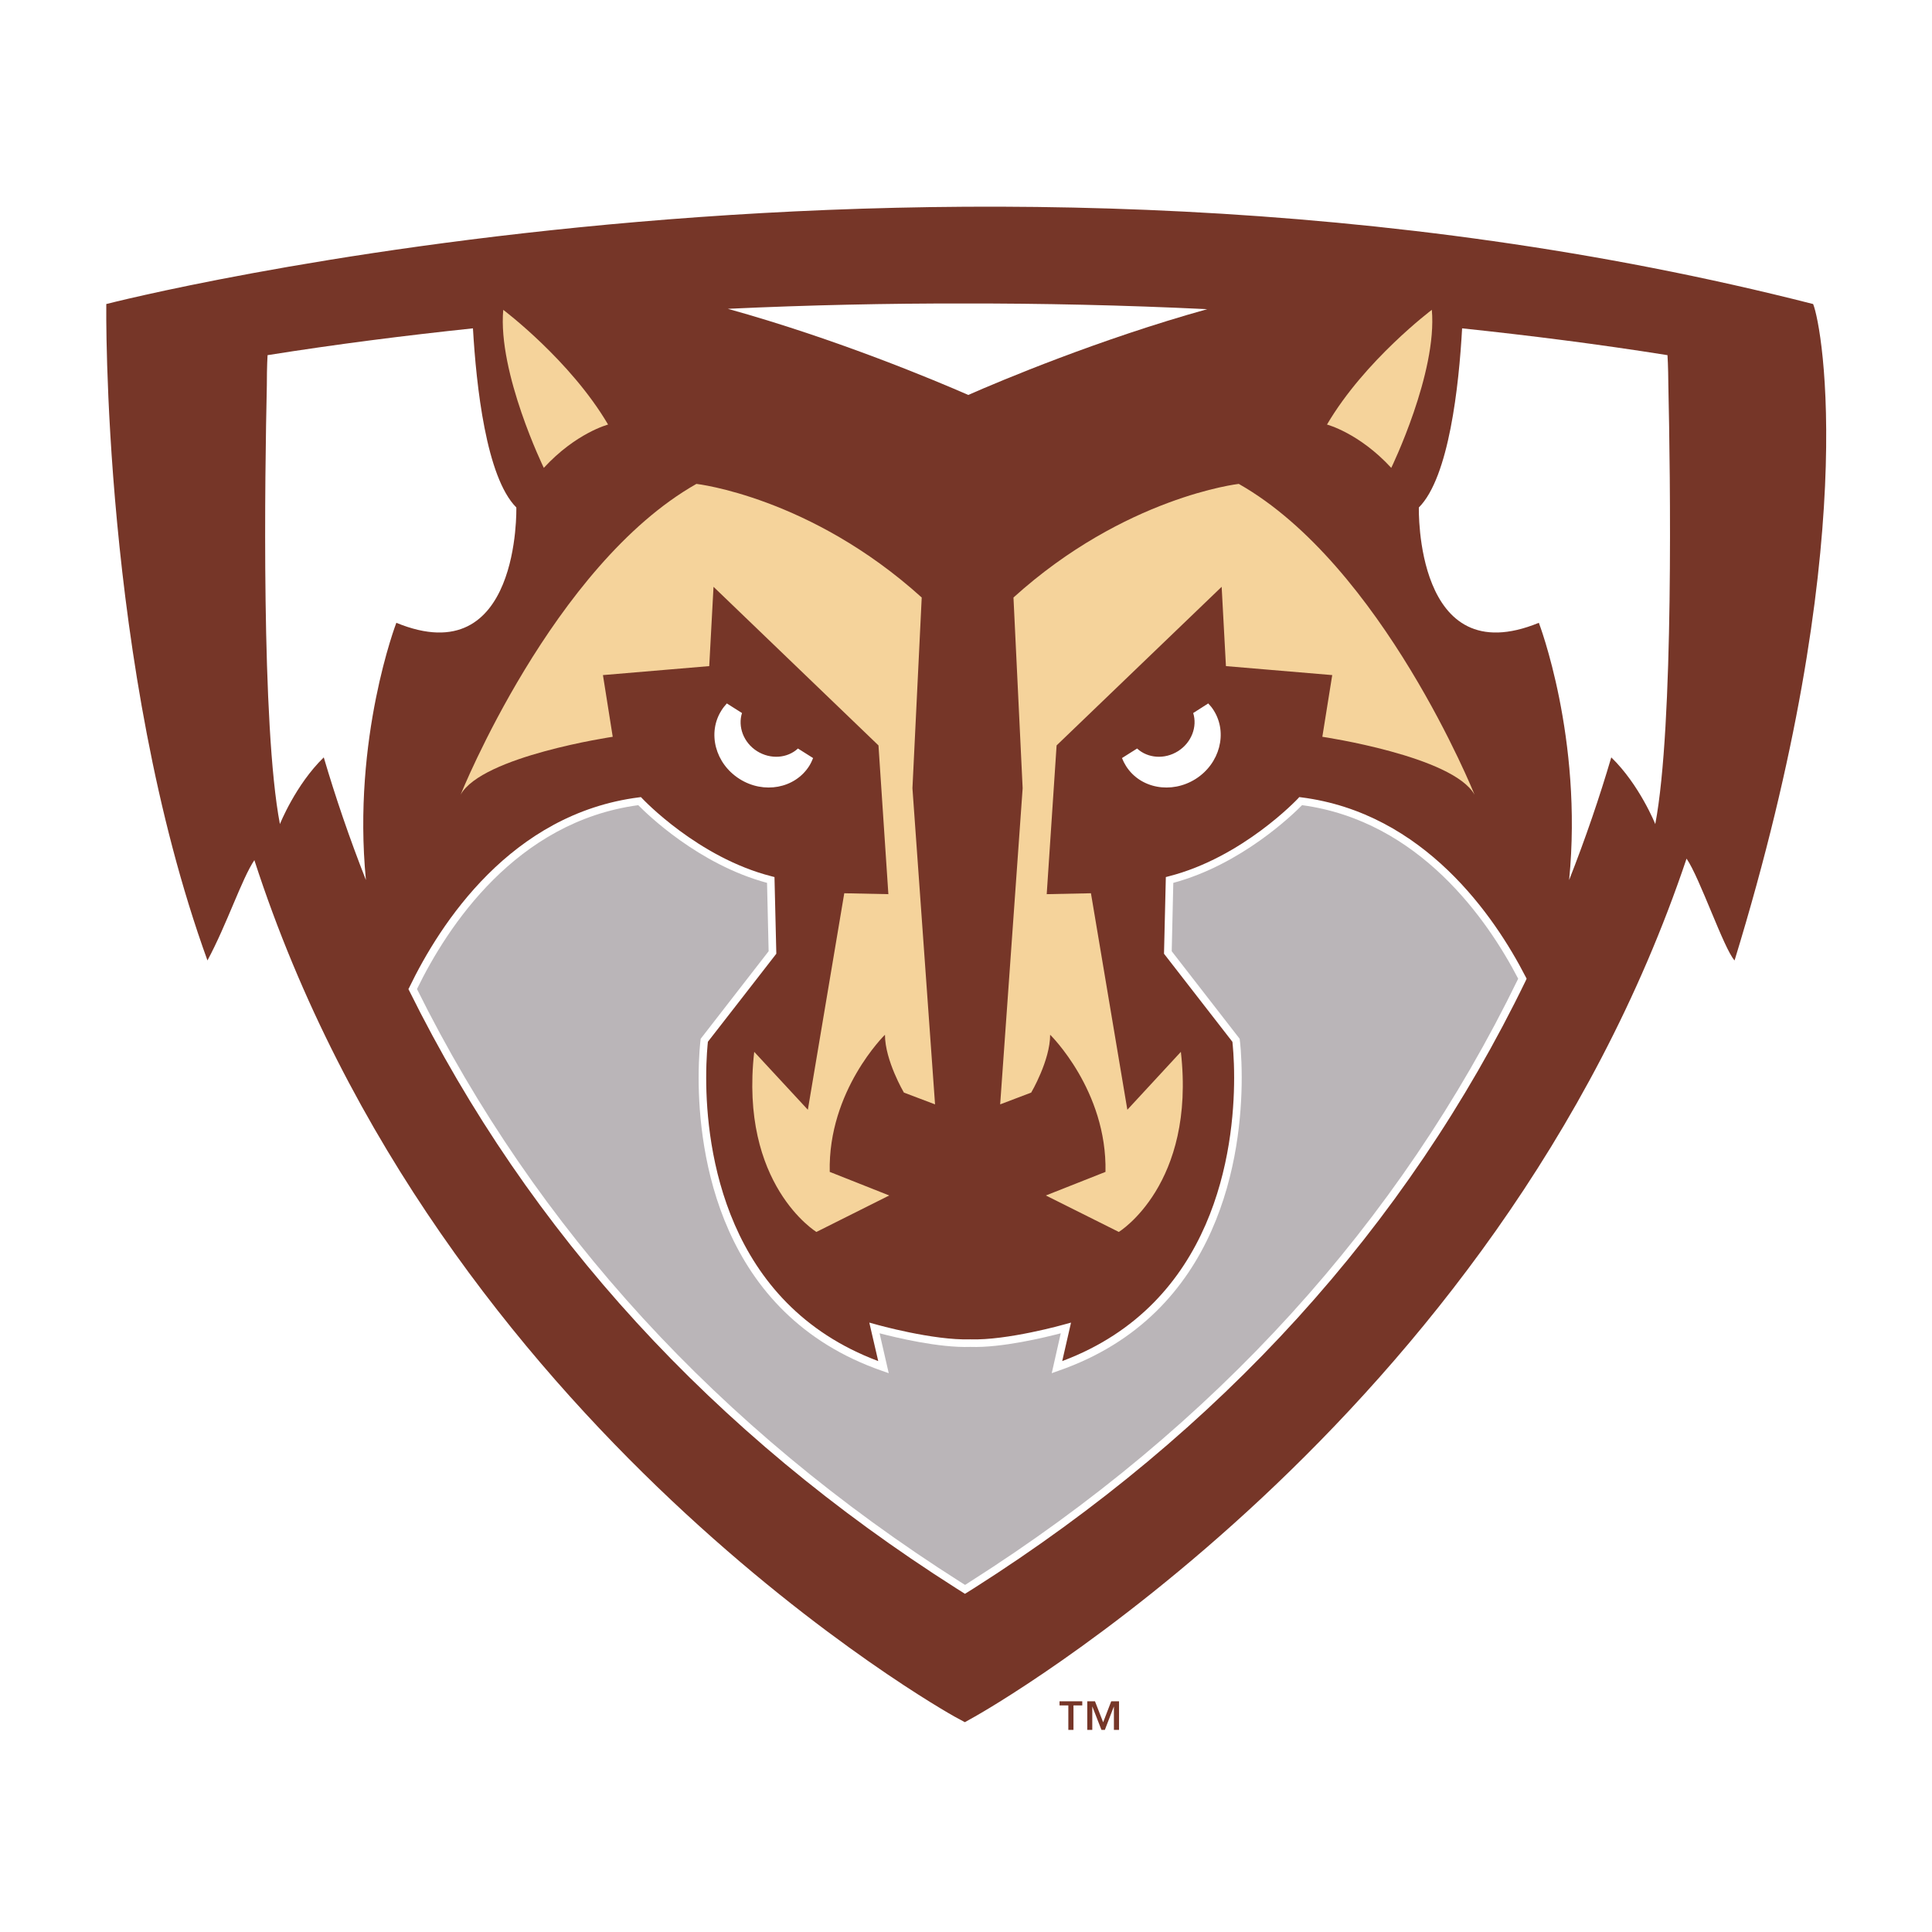
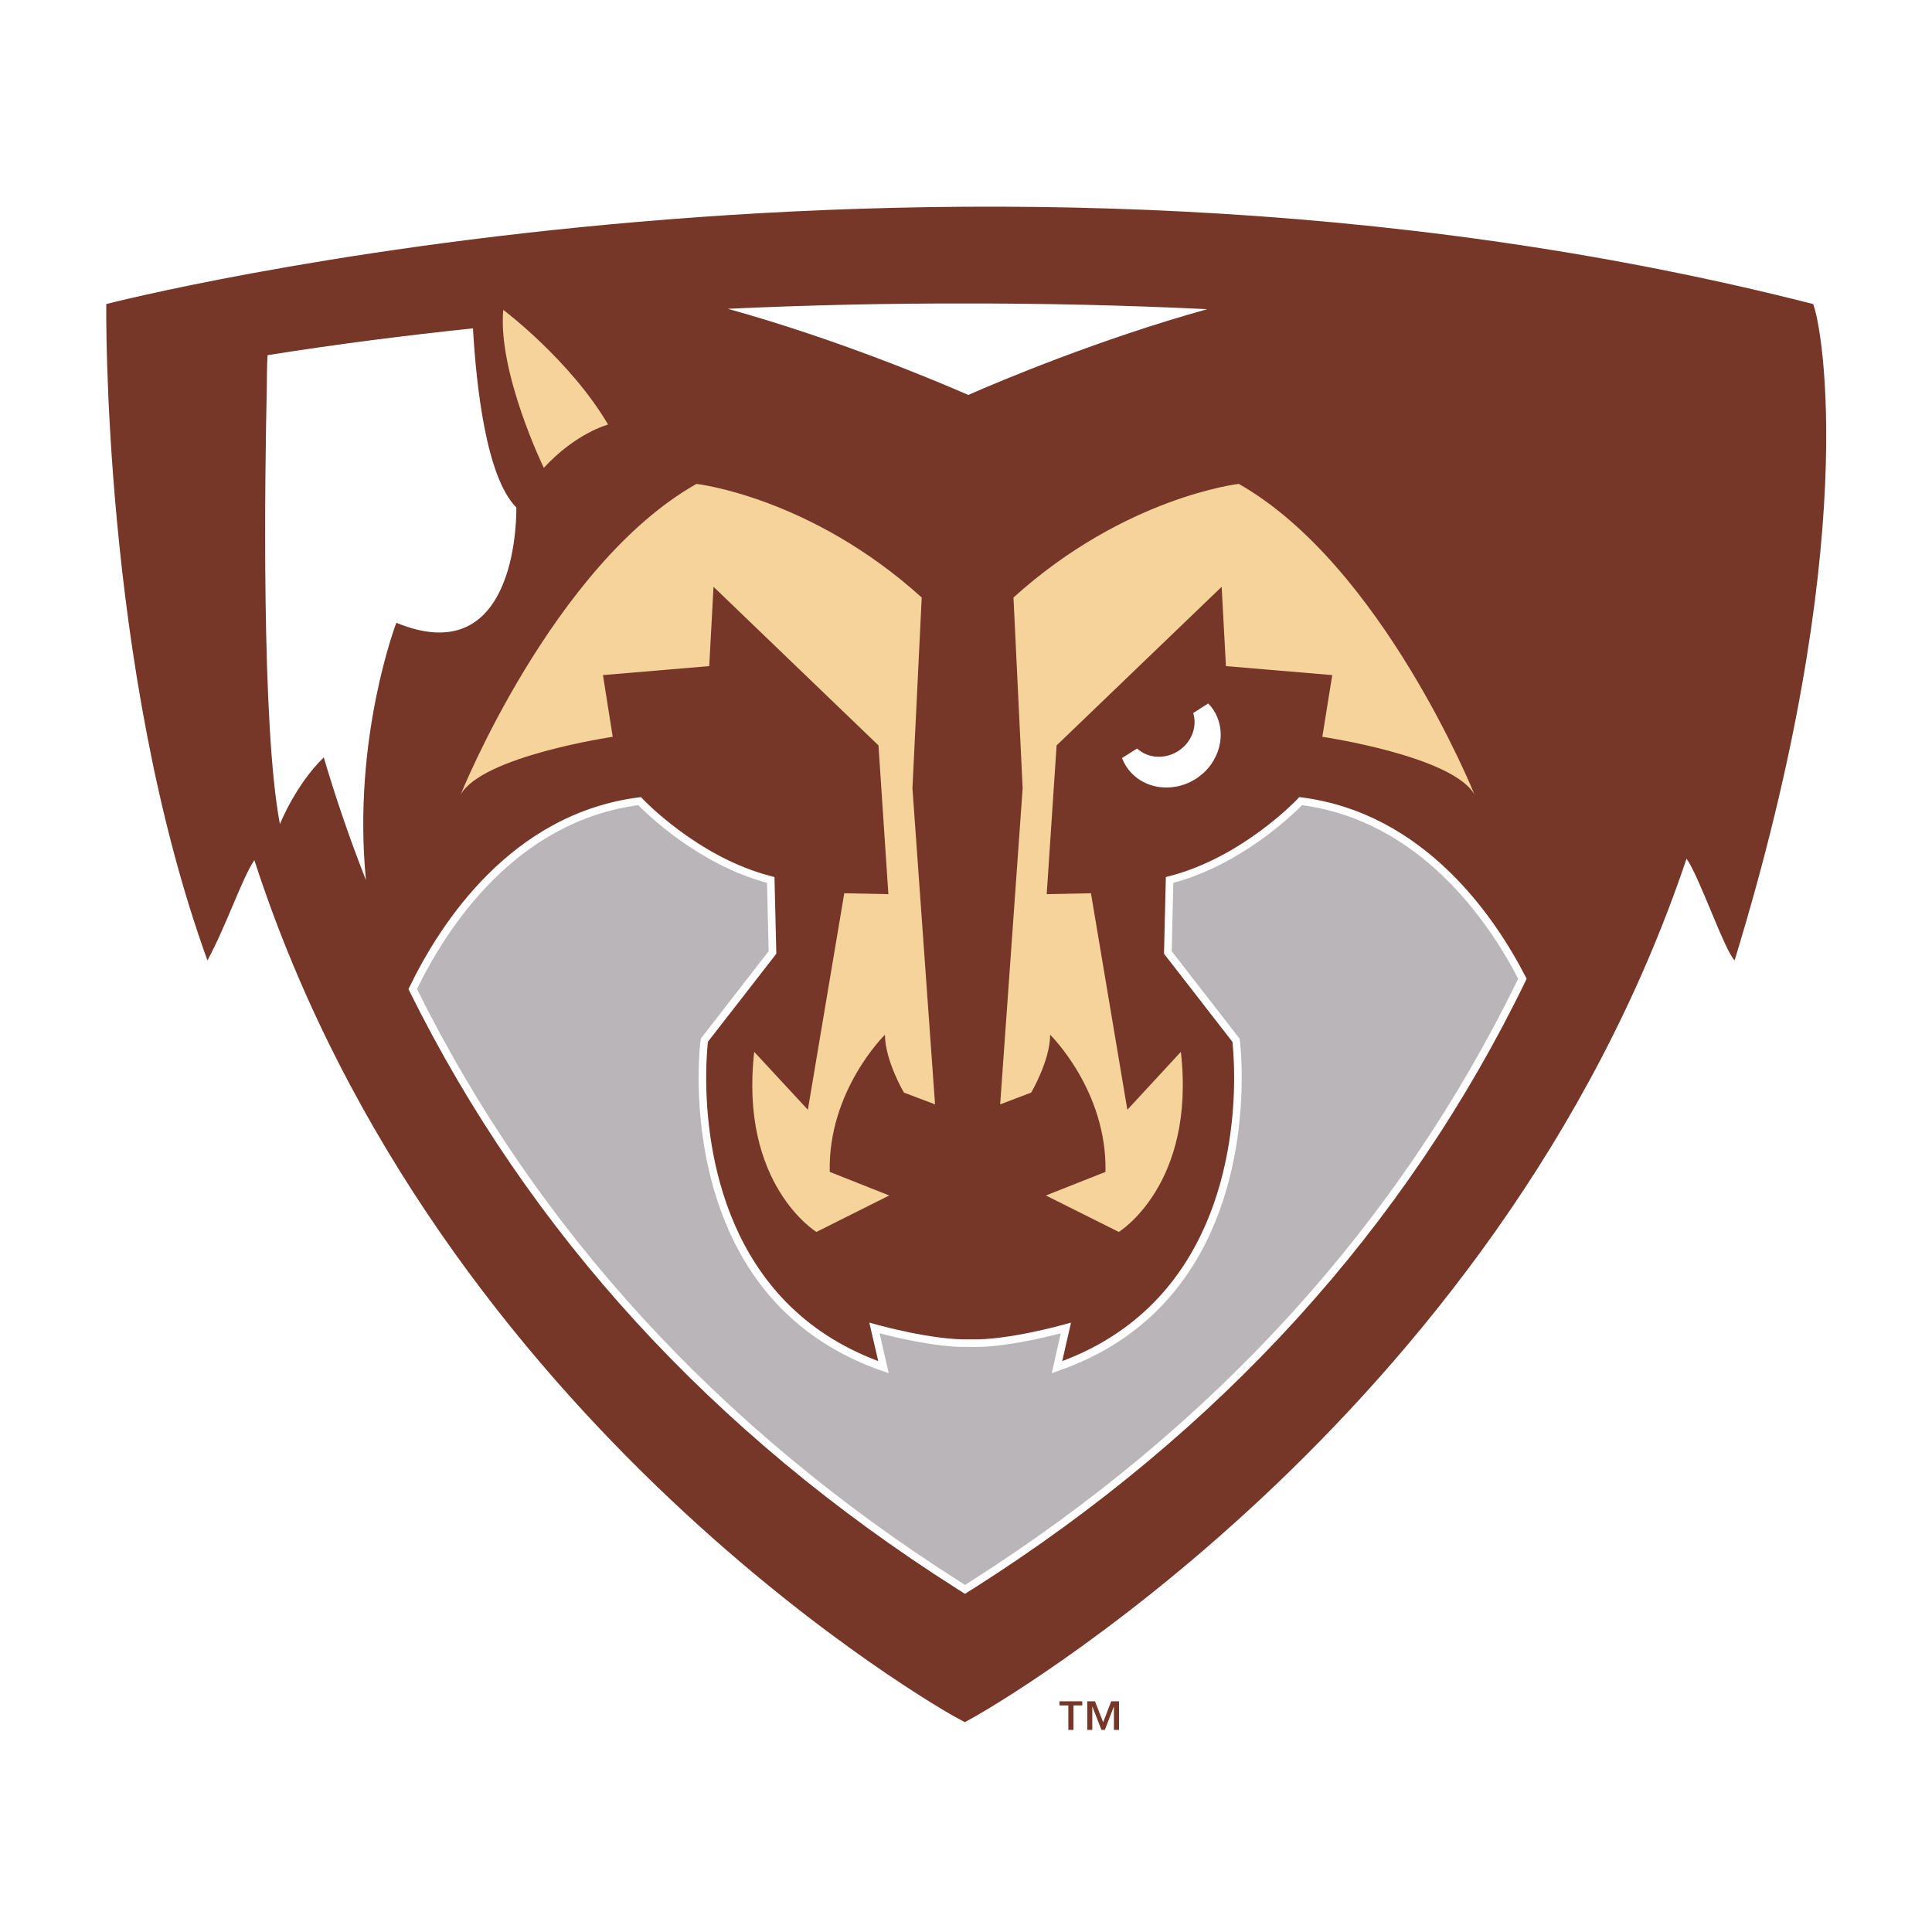
<svg xmlns="http://www.w3.org/2000/svg" version="1.0" id="Layer_1" x="0px" y="0px" width="192.756px" height="192.756px" viewBox="0 0 192.756 192.756" enable-background="new 0 0 192.756 192.756" xml:space="preserve">
  <g>
    <polygon fill-rule="evenodd" clip-rule="evenodd" fill="#FFFFFF" points="0,0 192.756,0 192.756,192.756 0,192.756 0,0  " />
    <path fill-rule="evenodd" clip-rule="evenodd" fill="#FFFFFF" d="M63.46,20.082c-16.542,1.42-30.158,3.584-38.666,5.15   c-4.827,0.89-8.558,1.682-10.837,2.194c-4.156,0.926-4.206,0.962-4.595,1.255l-0.085,0.073l-0.085,0.079   C8.41,29.566,8.41,29.566,8.63,36.526c0.109,3.547,0.378,9.167,1,15.792c1.109,11.727,3.584,28.921,9.131,44.213l1.571,4.346   l2.183-4.072c0.975-1.81,1.815-3.79,2.572-5.558c9.996,27.305,27.342,47.552,40.494,59.956   c15.434,14.549,28.537,21.814,28.671,21.888l2.023,1.085l2.012-1.122c0.512-0.28,49.844-28.012,70.25-82.007   c0.086,0.201,0.158,0.396,0.243,0.591c1.256,3.011,2,4.753,2.756,5.583l2.438,2.669l1.061-3.456   c12.349-40.274,9.216-63.326,7.776-66.873l-0.402-0.969l-0.998-0.256C136.893,16.974,92.704,17.577,63.46,20.082L63.46,20.082z" />
    <path fill-rule="evenodd" clip-rule="evenodd" fill="#763628" d="M180.897,30.334c-85.634-21.857-170.293,0-170.293,0   s-0.487,36.277,10.094,65.49c1.962-3.651,3.437-8.173,4.68-10.007c18.382,56.712,69.324,85.151,69.848,85.444l1.037,0.562   l1.024-0.574c0.524-0.292,52.038-29.255,70.981-85.584c1.317,1.896,3.718,8.984,4.79,10.16   C185.712,54.549,181.86,32.711,180.897,30.334L180.897,30.334z" />
    <path fill-rule="evenodd" clip-rule="evenodd" fill="#FFFFFF" d="M120.448,30.846c-8.436-0.408-16.579-0.579-24.319-0.567   c-0.013,0-0.024,0-0.048,0c-0.013,0-0.025,0-0.037,0c-7.459-0.012-15.322,0.153-23.429,0.531   c10.874,3.017,20.772,7.186,23.99,8.594C99.798,38.001,109.635,33.856,120.448,30.846L120.448,30.846z" />
    <path fill-rule="evenodd" clip-rule="evenodd" fill="#FFFFFF" d="M129.505,79.666c-0.062,0.061-5.534,5.888-12.909,7.765   l-0.28,0.073l-0.183,7.649c0,0,6.691,8.625,6.825,8.79c0.025,0.256,0.172,1.554,0.172,3.584c0,7.125-1.877,22.545-17.151,28.268   c0.208-0.944,0.878-3.839,0.878-3.839l-0.622,0.17c-0.048,0.019-5.767,1.627-9.423,1.5c-3.693,0.127-9.411-1.481-9.459-1.5   l-0.622-0.17c0,0,0.67,2.895,0.89,3.839c-15.287-5.723-17.164-21.137-17.164-28.262c0-2.036,0.146-3.334,0.17-3.596   c0.134-0.158,6.827-8.784,6.827-8.784l-0.183-7.649l-0.281-0.073c-7.375-1.877-12.848-7.704-12.909-7.765l-0.134-0.14l-0.183,0.024   c-12.775,1.622-19.845,12.58-22.929,18.967l-0.086,0.164l0.086,0.172c11.946,24.136,30.292,44.188,54.562,59.607l0.877,0.555   l0.89-0.555c24.624-15.651,43.152-36.052,55.074-60.649l0.073-0.172l-0.086-0.164c-3.096-6.028-10.13-16.371-22.404-17.925   l-0.195-0.024L129.505,79.666L129.505,79.666z" />
    <path fill-rule="evenodd" clip-rule="evenodd" fill="#BAB5B8" d="M129.907,80.331c11.702,1.579,18.504,11.428,21.563,17.316   c-11.86,24.392-30.267,44.639-54.708,60.175c0,0-0.28,0.177-0.475,0.306c-0.207-0.129-0.488-0.306-0.488-0.306   c-24.087-15.304-42.323-35.21-54.196-59.145c3.036-6.242,9.887-16.701,22.076-18.346c0.877,0.896,6.034,5.918,12.849,7.752   c0.012,0.5,0.158,6.571,0.158,6.821c-0.158,0.207-6.777,8.734-6.777,8.734l-0.013,0.104c-0.012,0.062-0.194,1.506-0.194,3.778   c0,7.406,1.962,23.589,18.321,29.256l0.646,0.226c0,0-0.707-3.107-0.914-3.98c1.561,0.409,5.924,1.47,9.057,1.359   c3.108,0.11,7.46-0.95,9.021-1.359c-0.195,0.873-0.901,3.98-0.901,3.98l0.634-0.226c16.371-5.667,18.32-21.856,18.32-29.261   c0-2.268-0.182-3.712-0.194-3.773l-0.012-0.104c0,0-6.62-8.527-6.777-8.734c0-0.25,0.146-6.321,0.157-6.821   C123.873,86.249,129.029,81.227,129.907,80.331L129.907,80.331z" />
    <path fill-rule="evenodd" clip-rule="evenodd" fill="#F5D39B" d="M91.96,59.614c-11.117-10.05-22.478-11.336-22.478-11.336   c-14.335,8.125-23.527,31.011-23.527,31.011c2.134-3.853,15.177-5.779,15.177-5.779l-0.976-6.156l10.605-0.896l0.427-7.912   L87.646,74.37l0.987,14.841l-4.4-0.091l-3.633,21.6l-5.351-5.778c-1.5,13.263,6.205,17.969,6.205,17.969l7.266-3.639l-5.937-2.353   c-0.183-8.125,5.51-13.684,5.51-13.684c0,2.566,1.889,5.771,1.889,5.771l3.108,1.177l-2.255-31.541L91.96,59.614L91.96,59.614z" />
    <path fill-rule="evenodd" clip-rule="evenodd" fill="#FFFFFF" d="M39.543,62.137c12.397,5.089,11.971-11.508,11.971-11.508   c-3.011-3.01-3.998-12.159-4.328-17.87c-6.753,0.713-13.592,1.578-20.491,2.675c0,0-0.073,1.066-0.073,3.023   c-0.195,8.722-0.572,33.949,1.305,43.762c0,0,1.56-3.925,4.375-6.655c1.158,3.931,2.547,8.021,4.206,12.238   C35.131,73.614,39.543,62.137,39.543,62.137L39.543,62.137z" />
-     <path fill-rule="evenodd" clip-rule="evenodd" fill="#FFFFFF" d="M79.612,74.68c-1.049,0.969-2.719,1.116-4.084,0.262   c-1.354-0.859-1.926-2.444-1.5-3.803l-1.511-0.957c-0.195,0.214-0.379,0.439-0.537,0.695c-1.426,2.243-0.622,5.309,1.805,6.839   c2.413,1.53,5.521,0.951,6.948-1.292c0.159-0.255,0.281-0.518,0.39-0.792L79.612,74.68L79.612,74.68z" />
    <path fill-rule="evenodd" clip-rule="evenodd" fill="#F5D39B" d="M54.256,46.68c0,0-4.608-9.483-4.047-15.768   c0,0,6.692,5.029,10.459,11.446C60.669,42.359,57.463,43.194,54.256,46.68L54.256,46.68z" />
    <path fill-rule="evenodd" clip-rule="evenodd" fill="#F5D39B" d="M101.114,59.614c11.117-10.05,22.479-11.336,22.479-11.336   c14.322,8.125,23.525,31.011,23.525,31.011c-2.146-3.853-15.188-5.779-15.188-5.779l0.987-6.156l-10.605-0.896l-0.427-7.912   L105.417,74.37l-0.986,14.841l4.413-0.091l3.632,21.6l5.34-5.778c1.499,13.263-6.192,17.969-6.192,17.969l-7.278-3.639l5.949-2.353   c0.17-8.125-5.522-13.684-5.522-13.684c0,2.566-1.889,5.771-1.889,5.771l-3.097,1.177l2.243-31.541L101.114,59.614L101.114,59.614z   " />
-     <path fill-rule="evenodd" clip-rule="evenodd" fill="#FFFFFF" d="M153.531,62.137c-12.396,5.089-11.971-11.508-11.971-11.508   c3.011-3.01,3.999-12.159,4.315-17.87c6.753,0.713,13.592,1.578,20.491,2.675c0,0,0.073,1.066,0.086,3.023   c0.195,8.722,0.56,33.949-1.305,43.762c0,0-1.572-3.925-4.389-6.655c-1.158,3.931-2.548,8.021-4.205,12.238   C157.944,73.614,153.531,62.137,153.531,62.137L153.531,62.137z" />
    <path fill-rule="evenodd" clip-rule="evenodd" fill="#FFFFFF" d="M113.45,74.68c1.05,0.969,2.731,1.116,4.084,0.262   c1.354-0.859,1.938-2.444,1.512-3.803l1.499-0.957c0.207,0.214,0.391,0.439,0.549,0.695c1.414,2.243,0.609,5.309-1.804,6.839   c-2.426,1.53-5.534,0.951-6.948-1.292c-0.159-0.255-0.293-0.518-0.402-0.792L113.45,74.68L113.45,74.68z" />
-     <path fill-rule="evenodd" clip-rule="evenodd" fill="#F5D39B" d="M138.806,46.68c0,0,4.608-9.483,4.048-15.768   c0,0-6.692,5.029-10.46,11.446C132.394,42.359,135.6,43.194,138.806,46.68L138.806,46.68z" />
    <path fill-rule="evenodd" clip-rule="evenodd" fill="#763628" d="M110.062,171.834l0.805-2.097h0.78v2.852h-0.512v-2.314h-0.012   l-0.891,2.314h-0.341l-0.902-2.314h-0.012v2.314h-0.5v-2.852h0.768L110.062,171.834L110.062,171.834L110.062,171.834z    M107.978,170.151h-0.877v2.438h-0.513v-2.438h-0.878v-0.414h2.268V170.151L107.978,170.151z" />
  </g>
</svg>